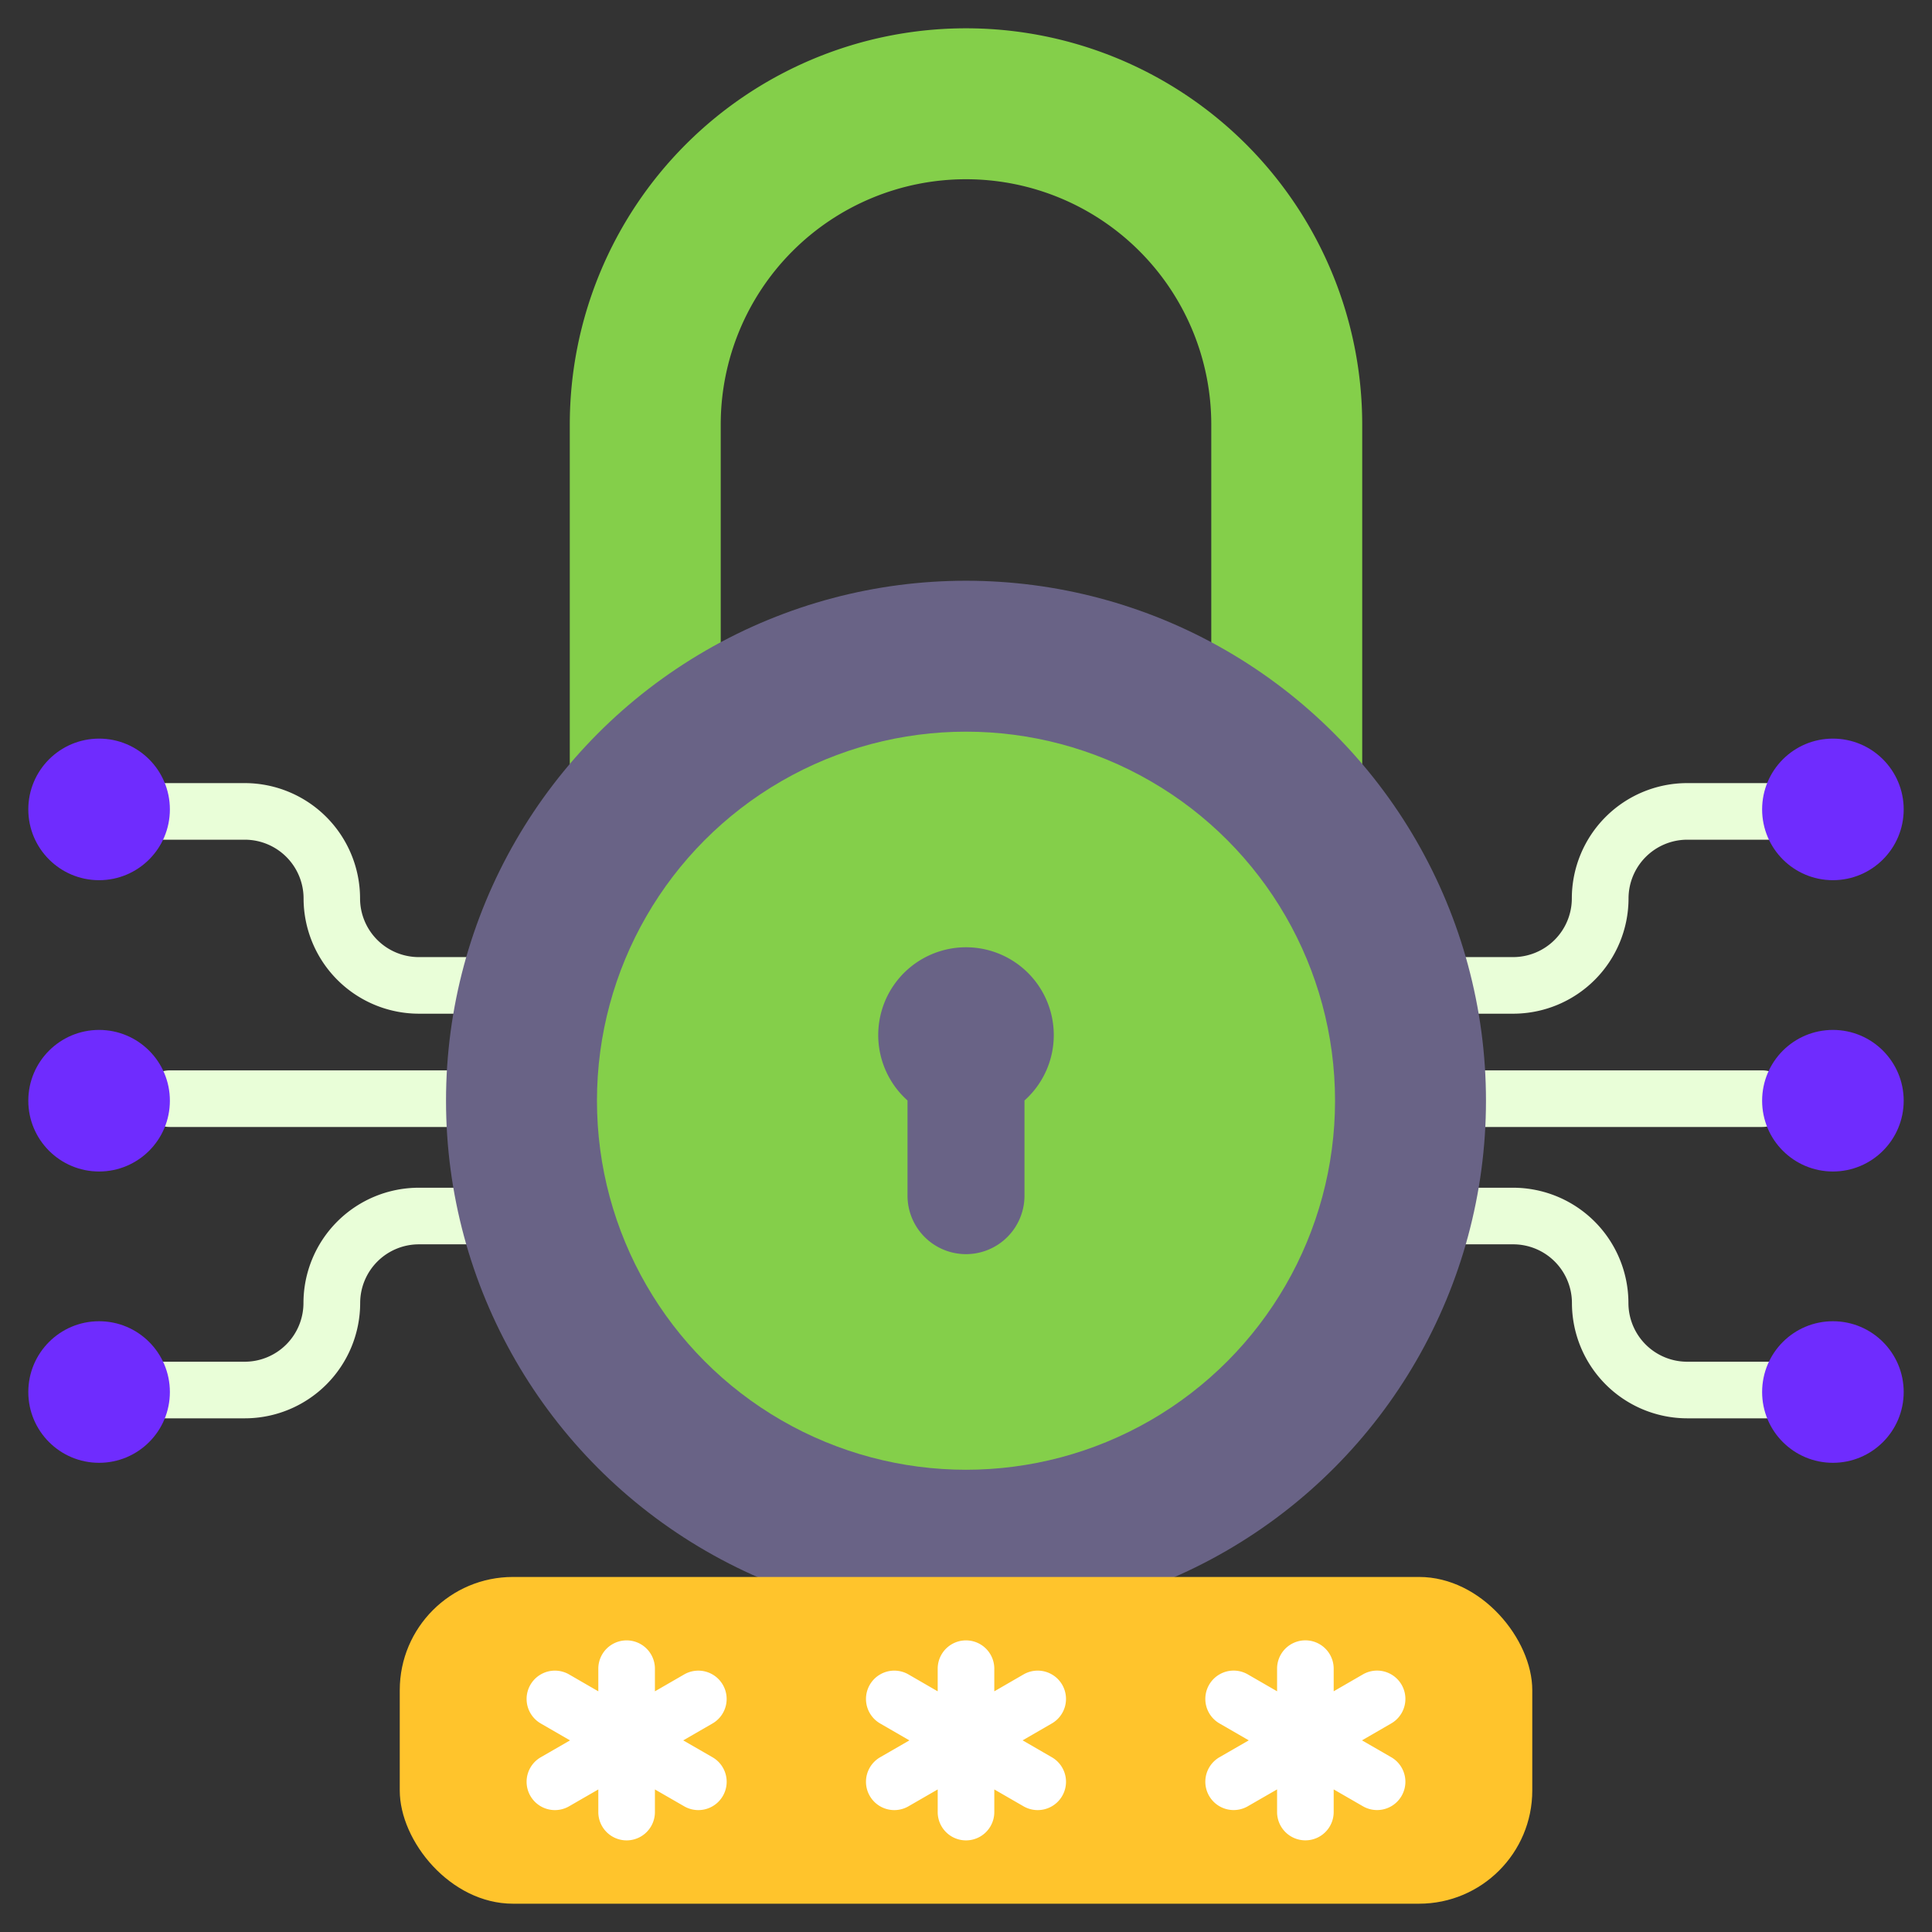
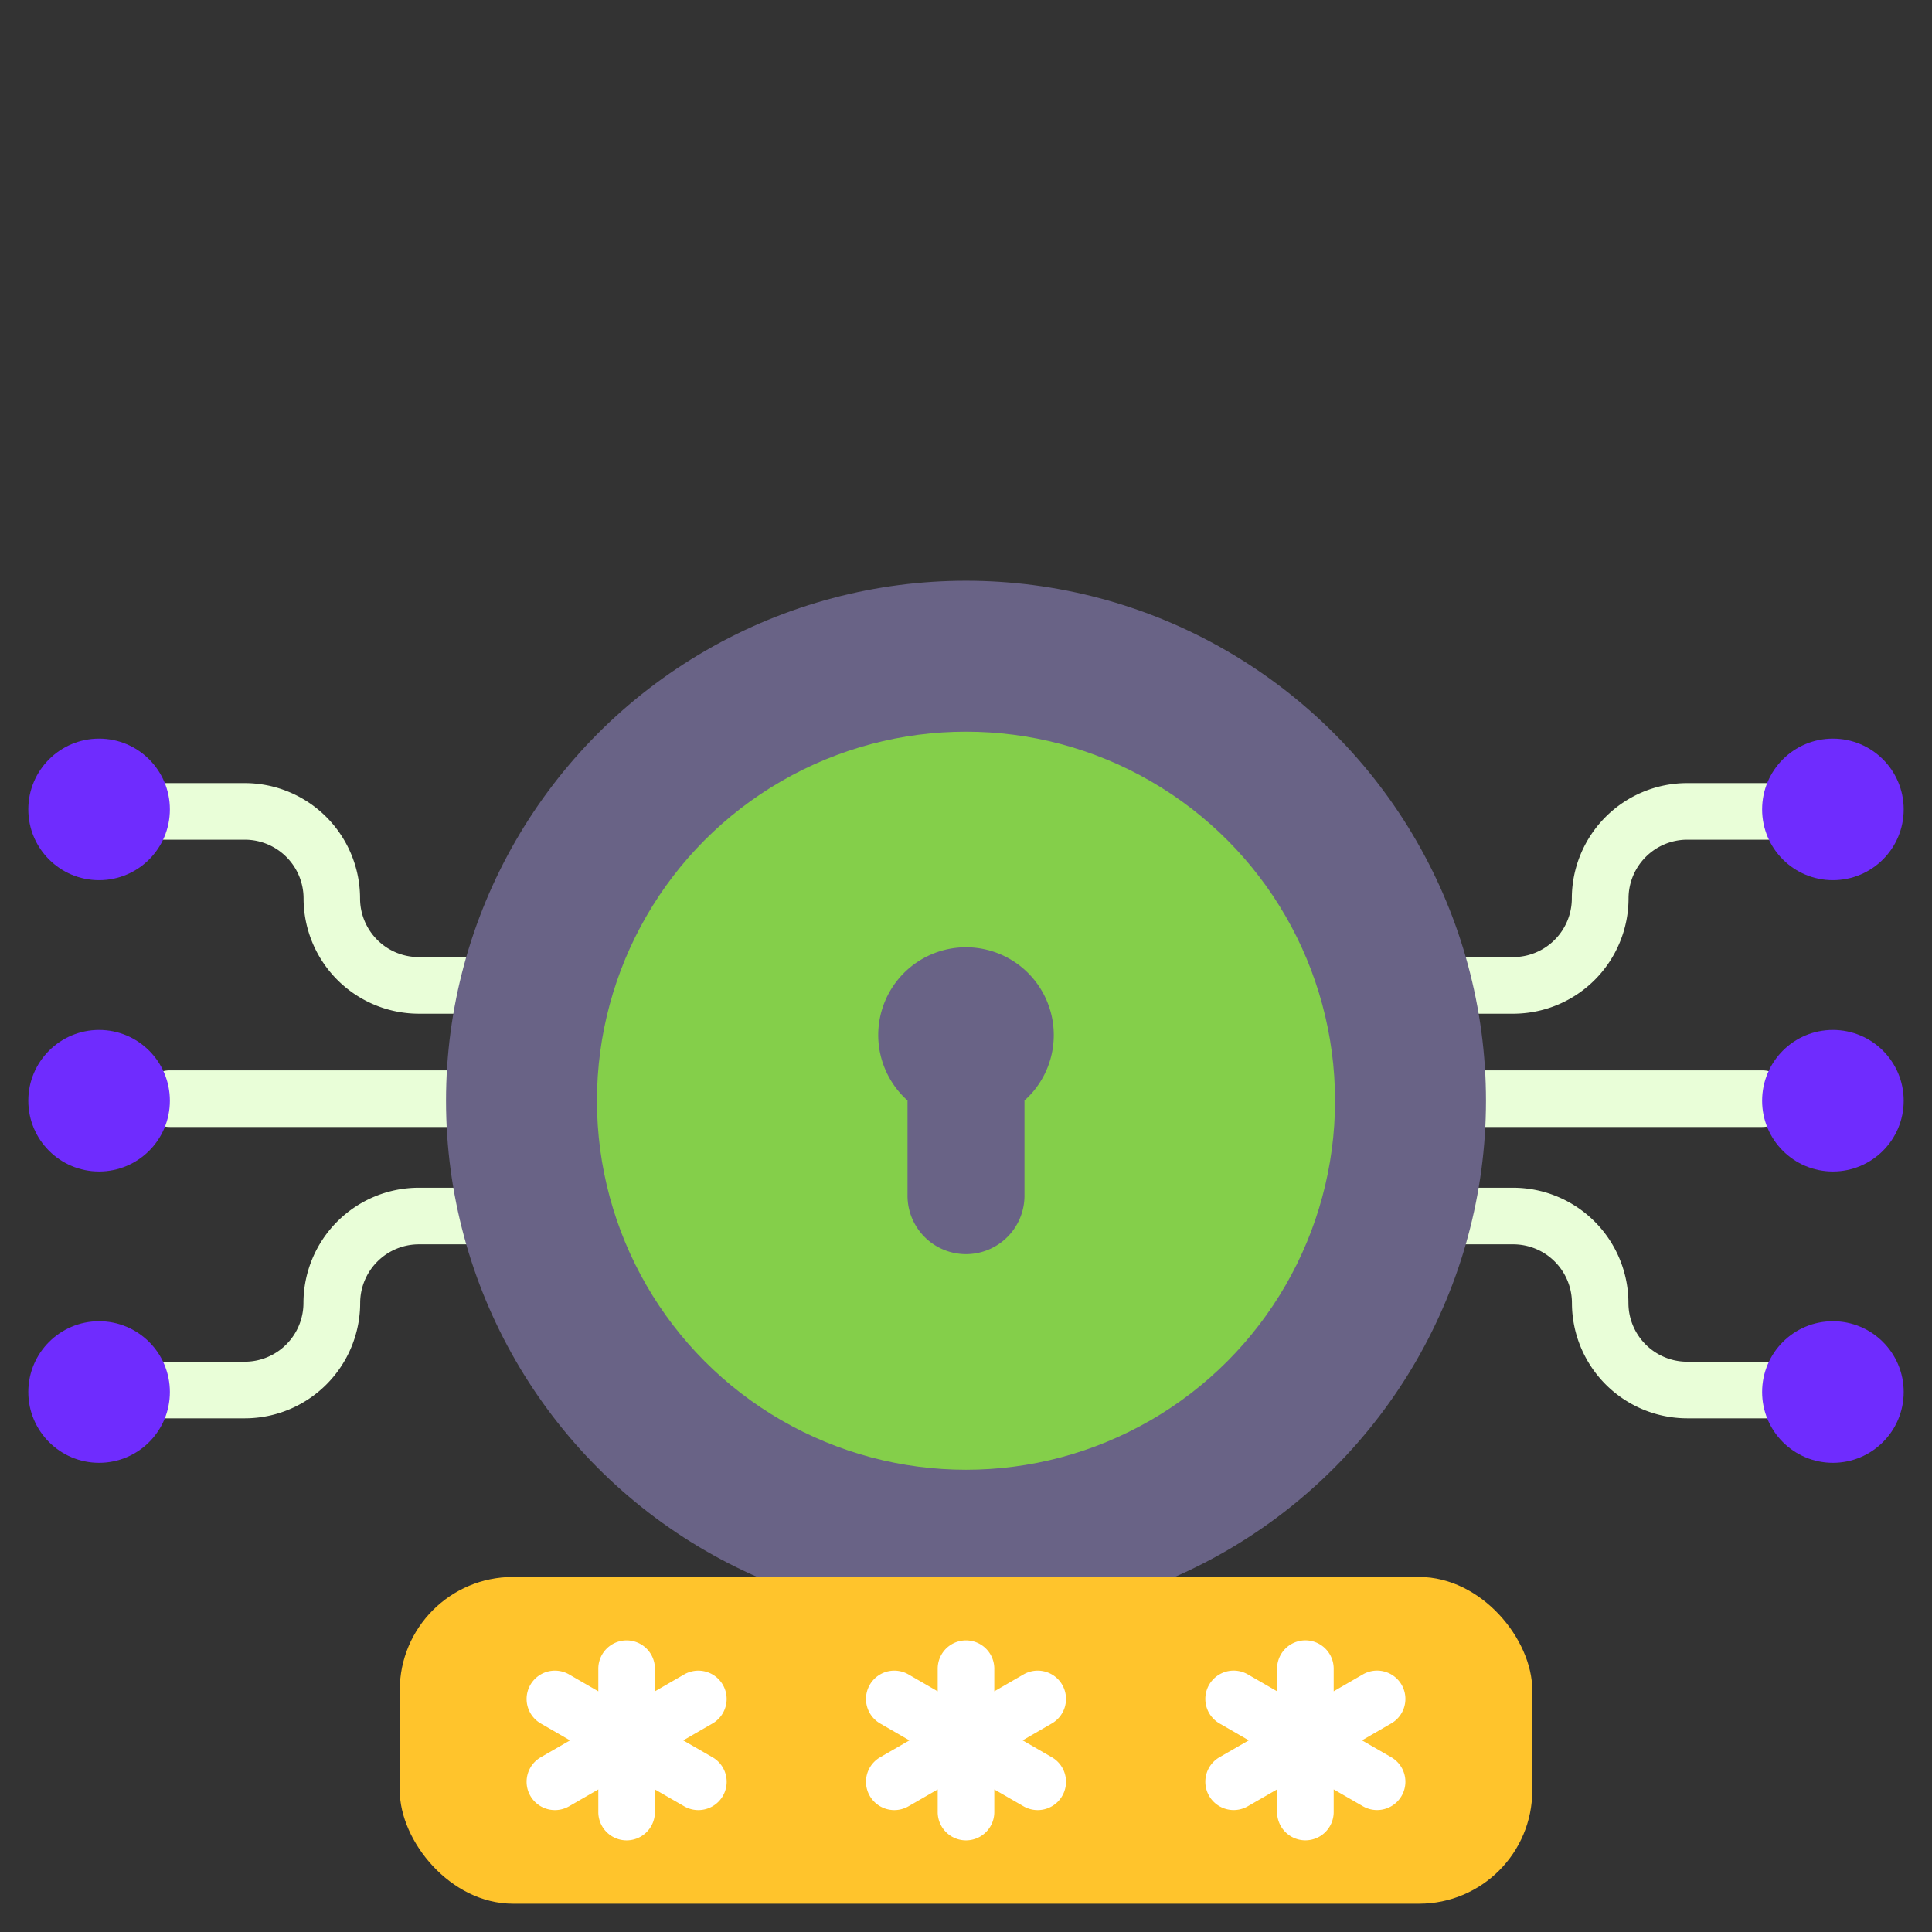
<svg xmlns="http://www.w3.org/2000/svg" data-name="Layer 1" viewBox="0 0 512 512" id="DigitalSecurity">
  <rect x="0" y="0" width="512" height="512" fill="#333333" stroke="none" />
-   <path fill="#84cf4a" d="M256 7.5a105 105 0 0 0-105 105v139h210v-139a105 105 0 0 0-105-105Zm65 204H191v-99a65 65 0 0 1 65-65 65 65 0 0 1 65 65Z" class="colorc5d3dd svgShape" />
  <path fill="#e9fed8" d="M494.5 375.87h-47.37a30.59 30.59 0 0 1-30.55-30.56A15.57 15.57 0 0 0 401 329.76h-22a7.5 7.5 0 1 1 0-15h22a30.59 30.59 0 0 1 30.55 30.55 15.58 15.58 0 0 0 15.55 15.56h47.4a7.5 7.5 0 0 1 0 15zM401 268.64h-22a7.5 7.5 0 0 1 0-15h22a15.57 15.57 0 0 0 15.55-15.55 30.59 30.59 0 0 1 30.55-30.56h47.4a7.5 7.5 0 0 1 0 15h-47.37a15.58 15.58 0 0 0-15.55 15.56A30.59 30.59 0 0 1 401 268.64zM64.87 375.87H17.5a7.5 7.5 0 0 1 0-15h47.37a15.58 15.58 0 0 0 15.55-15.56A30.59 30.59 0 0 1 111 314.76h22a7.5 7.5 0 0 1 0 15h-22a15.57 15.57 0 0 0-15.55 15.55 30.59 30.59 0 0 1-30.58 30.56z" class="colord8ecfe svgShape" />
  <circle cx="26.26" cy="368.9" r="18.76" fill="#6f2cfe" class="color26a6fe svgShape" />
  <path fill="#e9fed8" d="M133 268.64h-22a30.59 30.59 0 0 1-30.55-30.55 15.58 15.58 0 0 0-15.55-15.56H17.5a7.5 7.5 0 0 1 0-15h47.37a30.59 30.59 0 0 1 30.55 30.56A15.57 15.57 0 0 0 111 253.64h22a7.5 7.5 0 0 1 0 15Z" class="colord8ecfe svgShape" />
  <circle cx="26.26" cy="214.5" r="18.76" fill="#6f2cfe" class="color26a6fe svgShape" />
  <path fill="#e9fed8" d="M467 298.66h-84.74a7.5 7.5 0 0 1 0-15H467a7.5 7.5 0 0 1 0 15Z" class="colord8ecfe svgShape" />
  <circle cx="485.74" cy="291.7" r="18.76" fill="#6f2cfe" class="color26a6fe svgShape" />
  <path fill="#e9fed8" d="M129.74 298.66H45a7.5 7.5 0 0 1 0-15h84.71a7.5 7.5 0 0 1 0 15Z" class="colord8ecfe svgShape" />
  <circle cx="26.26" cy="291.7" r="18.76" fill="#6f2cfe" class="color26a6fe svgShape" />
  <circle cx="256" cy="291.7" r="137.8" fill="#696386" class="color9facba svgShape" />
  <circle cx="256" cy="291.7" r="97.8" fill="#84cf4a" class="colorc5d3dd svgShape" />
  <path fill="#696386" d="M279.26 274.3a23.26 23.26 0 1 0-38.76 17.34v25.22a15.5 15.5 0 0 0 15.5 15.5 15.5 15.5 0 0 0 15.5-15.5v-25.22a23.21 23.21 0 0 0 7.76-17.34Z" class="color9facba svgShape" />
  <rect width="300.13" height="86.59" x="105.94" y="417.91" fill="#ffc42c" rx="30" class="colorfedf30 svgShape" />
  <path fill="#ffffff" d="M281.5 446.49a7.5 7.5 0 0 0-10.25-2.75l-7.75 4.48v-6a7.5 7.5 0 0 0-15 0v6l-7.75-4.48a7.5 7.5 0 1 0-7.5 13l7.75 4.48-7.75 4.47a7.5 7.5 0 1 0 7.5 13l7.75-4.47v6a7.5 7.5 0 1 0 15 0v-6l7.75 4.47a7.5 7.5 0 1 0 7.5-13l-7.75-4.48 7.75-4.48a7.5 7.5 0 0 0 2.75-10.24zm-89.94 0a7.5 7.5 0 0 0-10.24-2.75l-7.76 4.48v-6a7.5 7.5 0 0 0-15 0v6l-7.75-4.48a7.5 7.5 0 0 0-7.5 13l7.75 4.48-7.75 4.47a7.5 7.5 0 1 0 7.5 13l7.75-4.47v6a7.5 7.5 0 0 0 15 0v-6l7.76 4.47a7.5 7.5 0 0 0 7.5-13l-7.76-4.47 7.76-4.48a7.5 7.5 0 0 0 2.74-10.25zm177.13 19.19-7.75-4.47 7.75-4.48a7.5 7.5 0 0 0-7.5-13l-7.75 4.48v-6a7.5 7.5 0 0 0-15 0v6l-7.76-4.48a7.5 7.5 0 0 0-7.5 13l7.76 4.48-7.76 4.47a7.5 7.5 0 1 0 7.5 13l7.76-4.47v6a7.5 7.5 0 0 0 15 0v-6l7.75 4.47a7.5 7.5 0 0 0 7.5-13z" class="colorffffff svgShape" />
  <circle cx="485.74" cy="368.9" r="18.76" fill="#6f2cfe" class="color26a6fe svgShape" />
  <circle cx="485.74" cy="214.5" r="18.76" fill="#6f2cfe" class="color26a6fe svgShape" />
</svg>